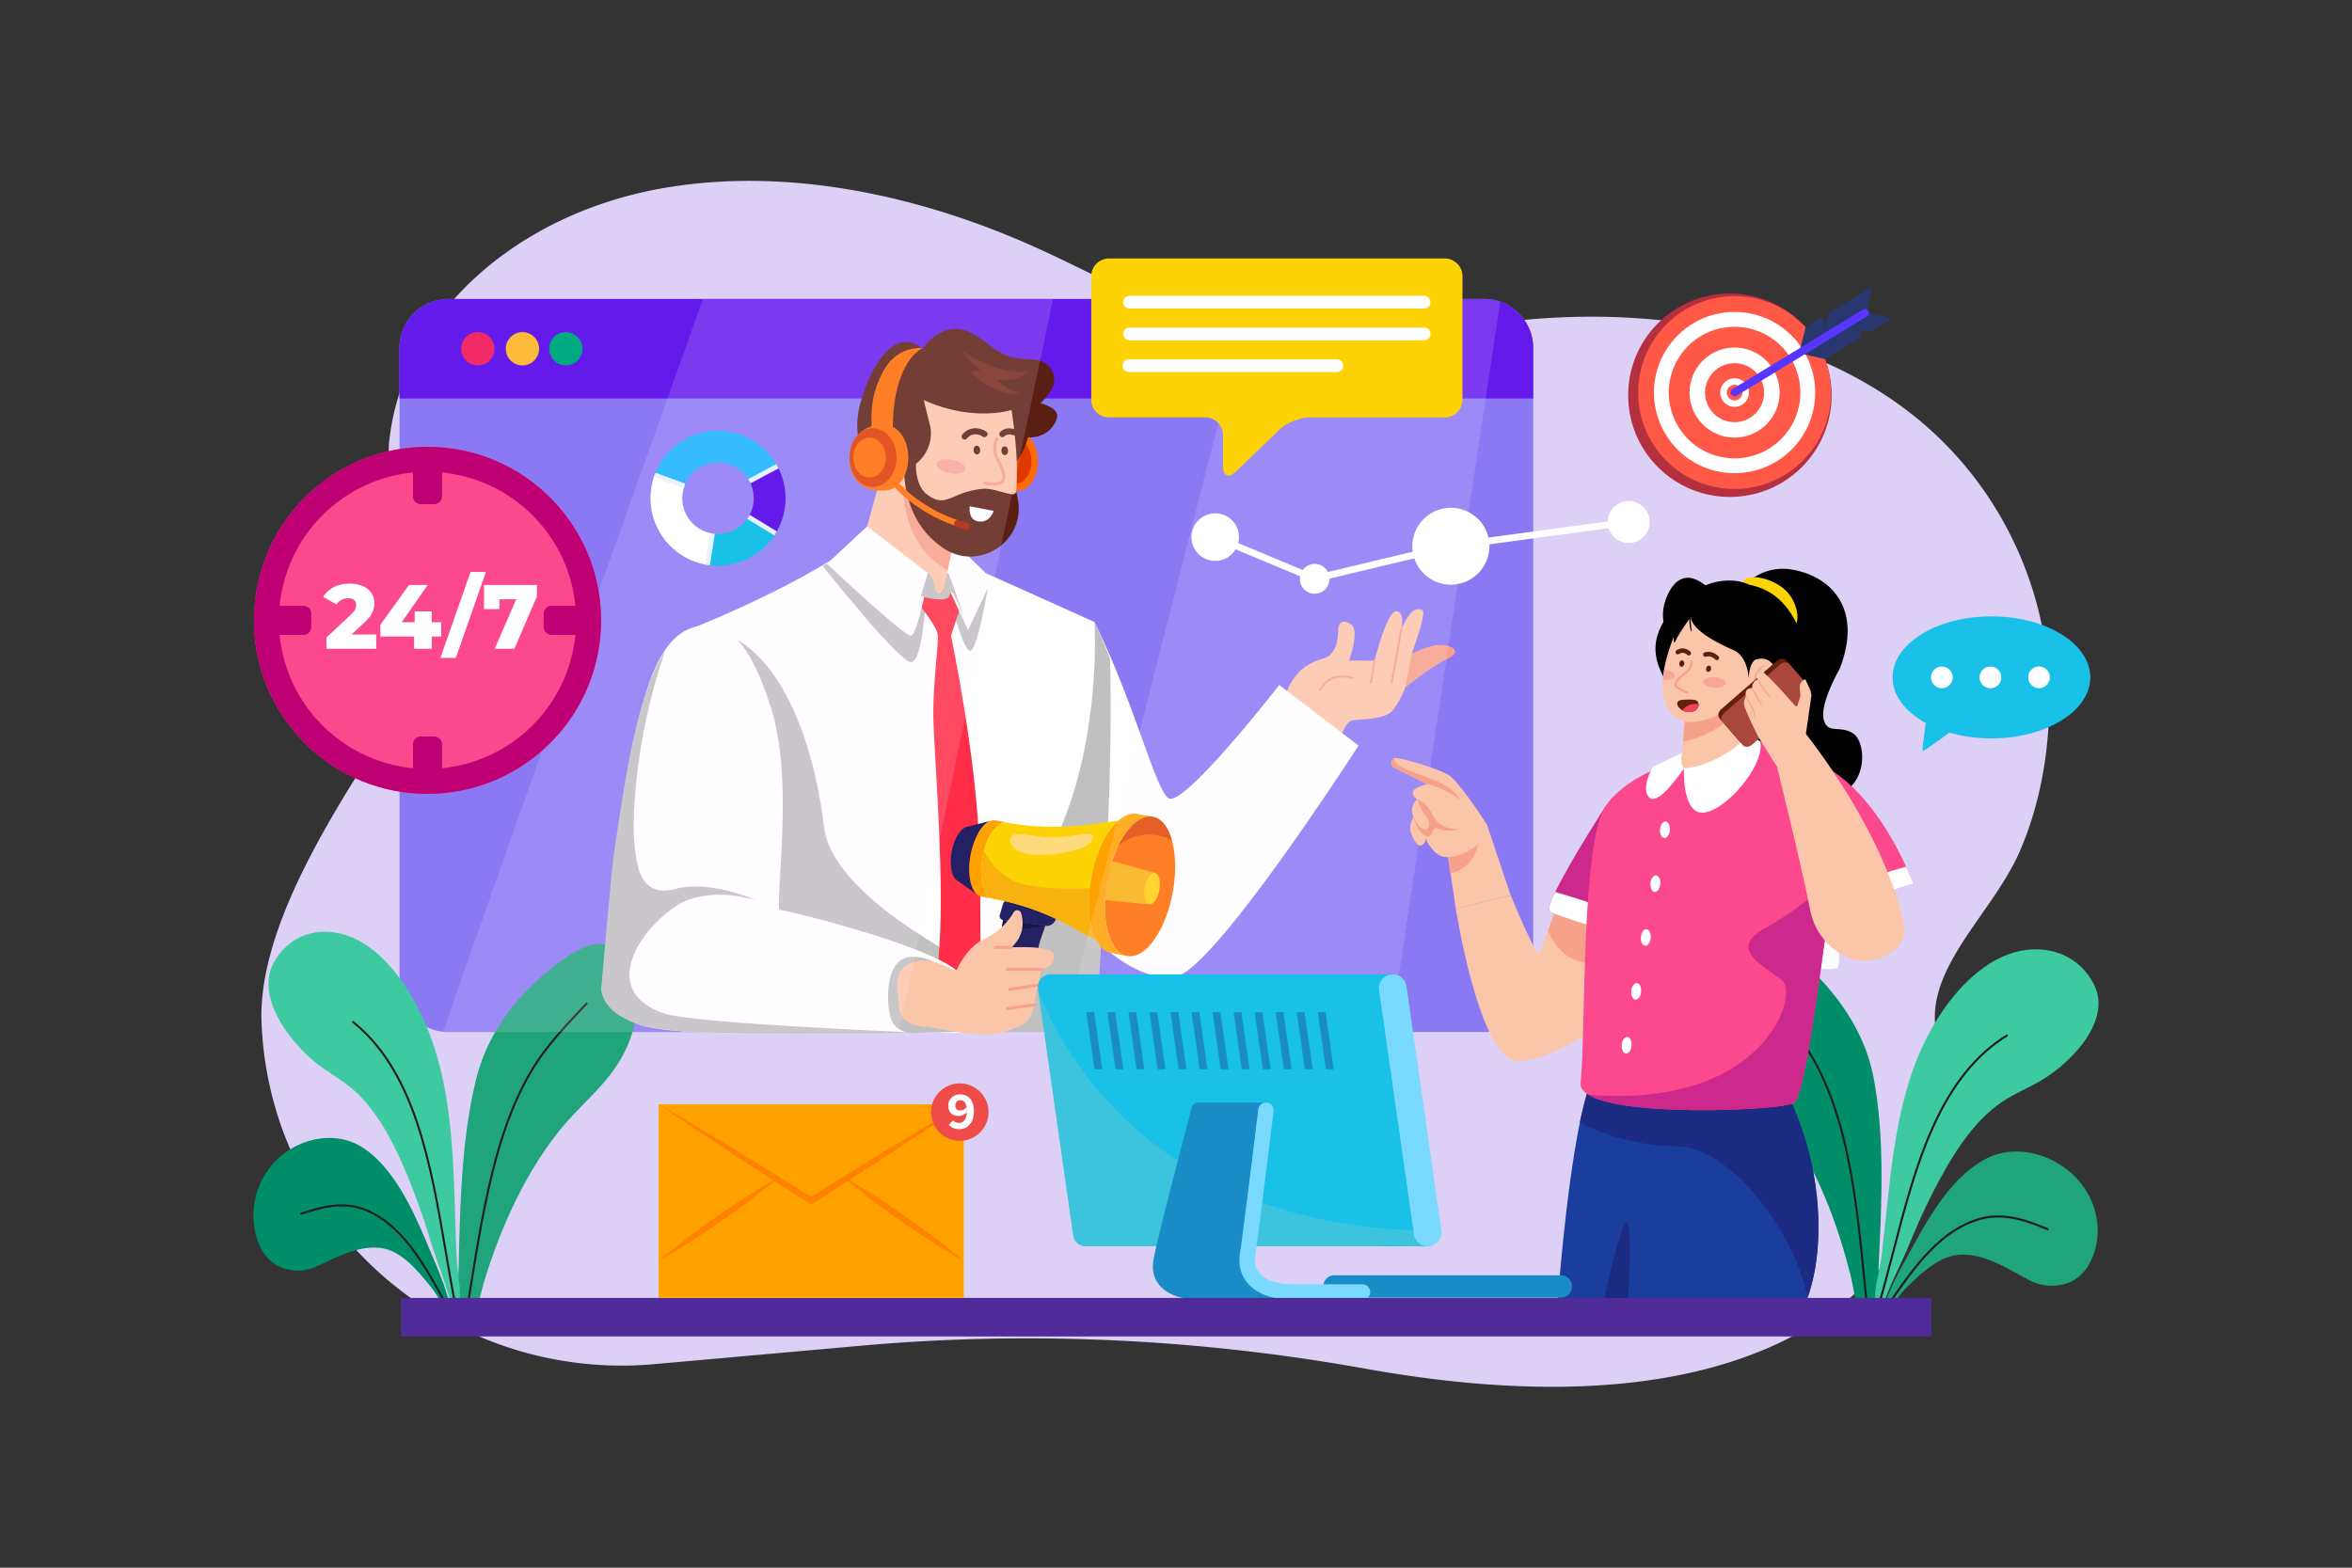
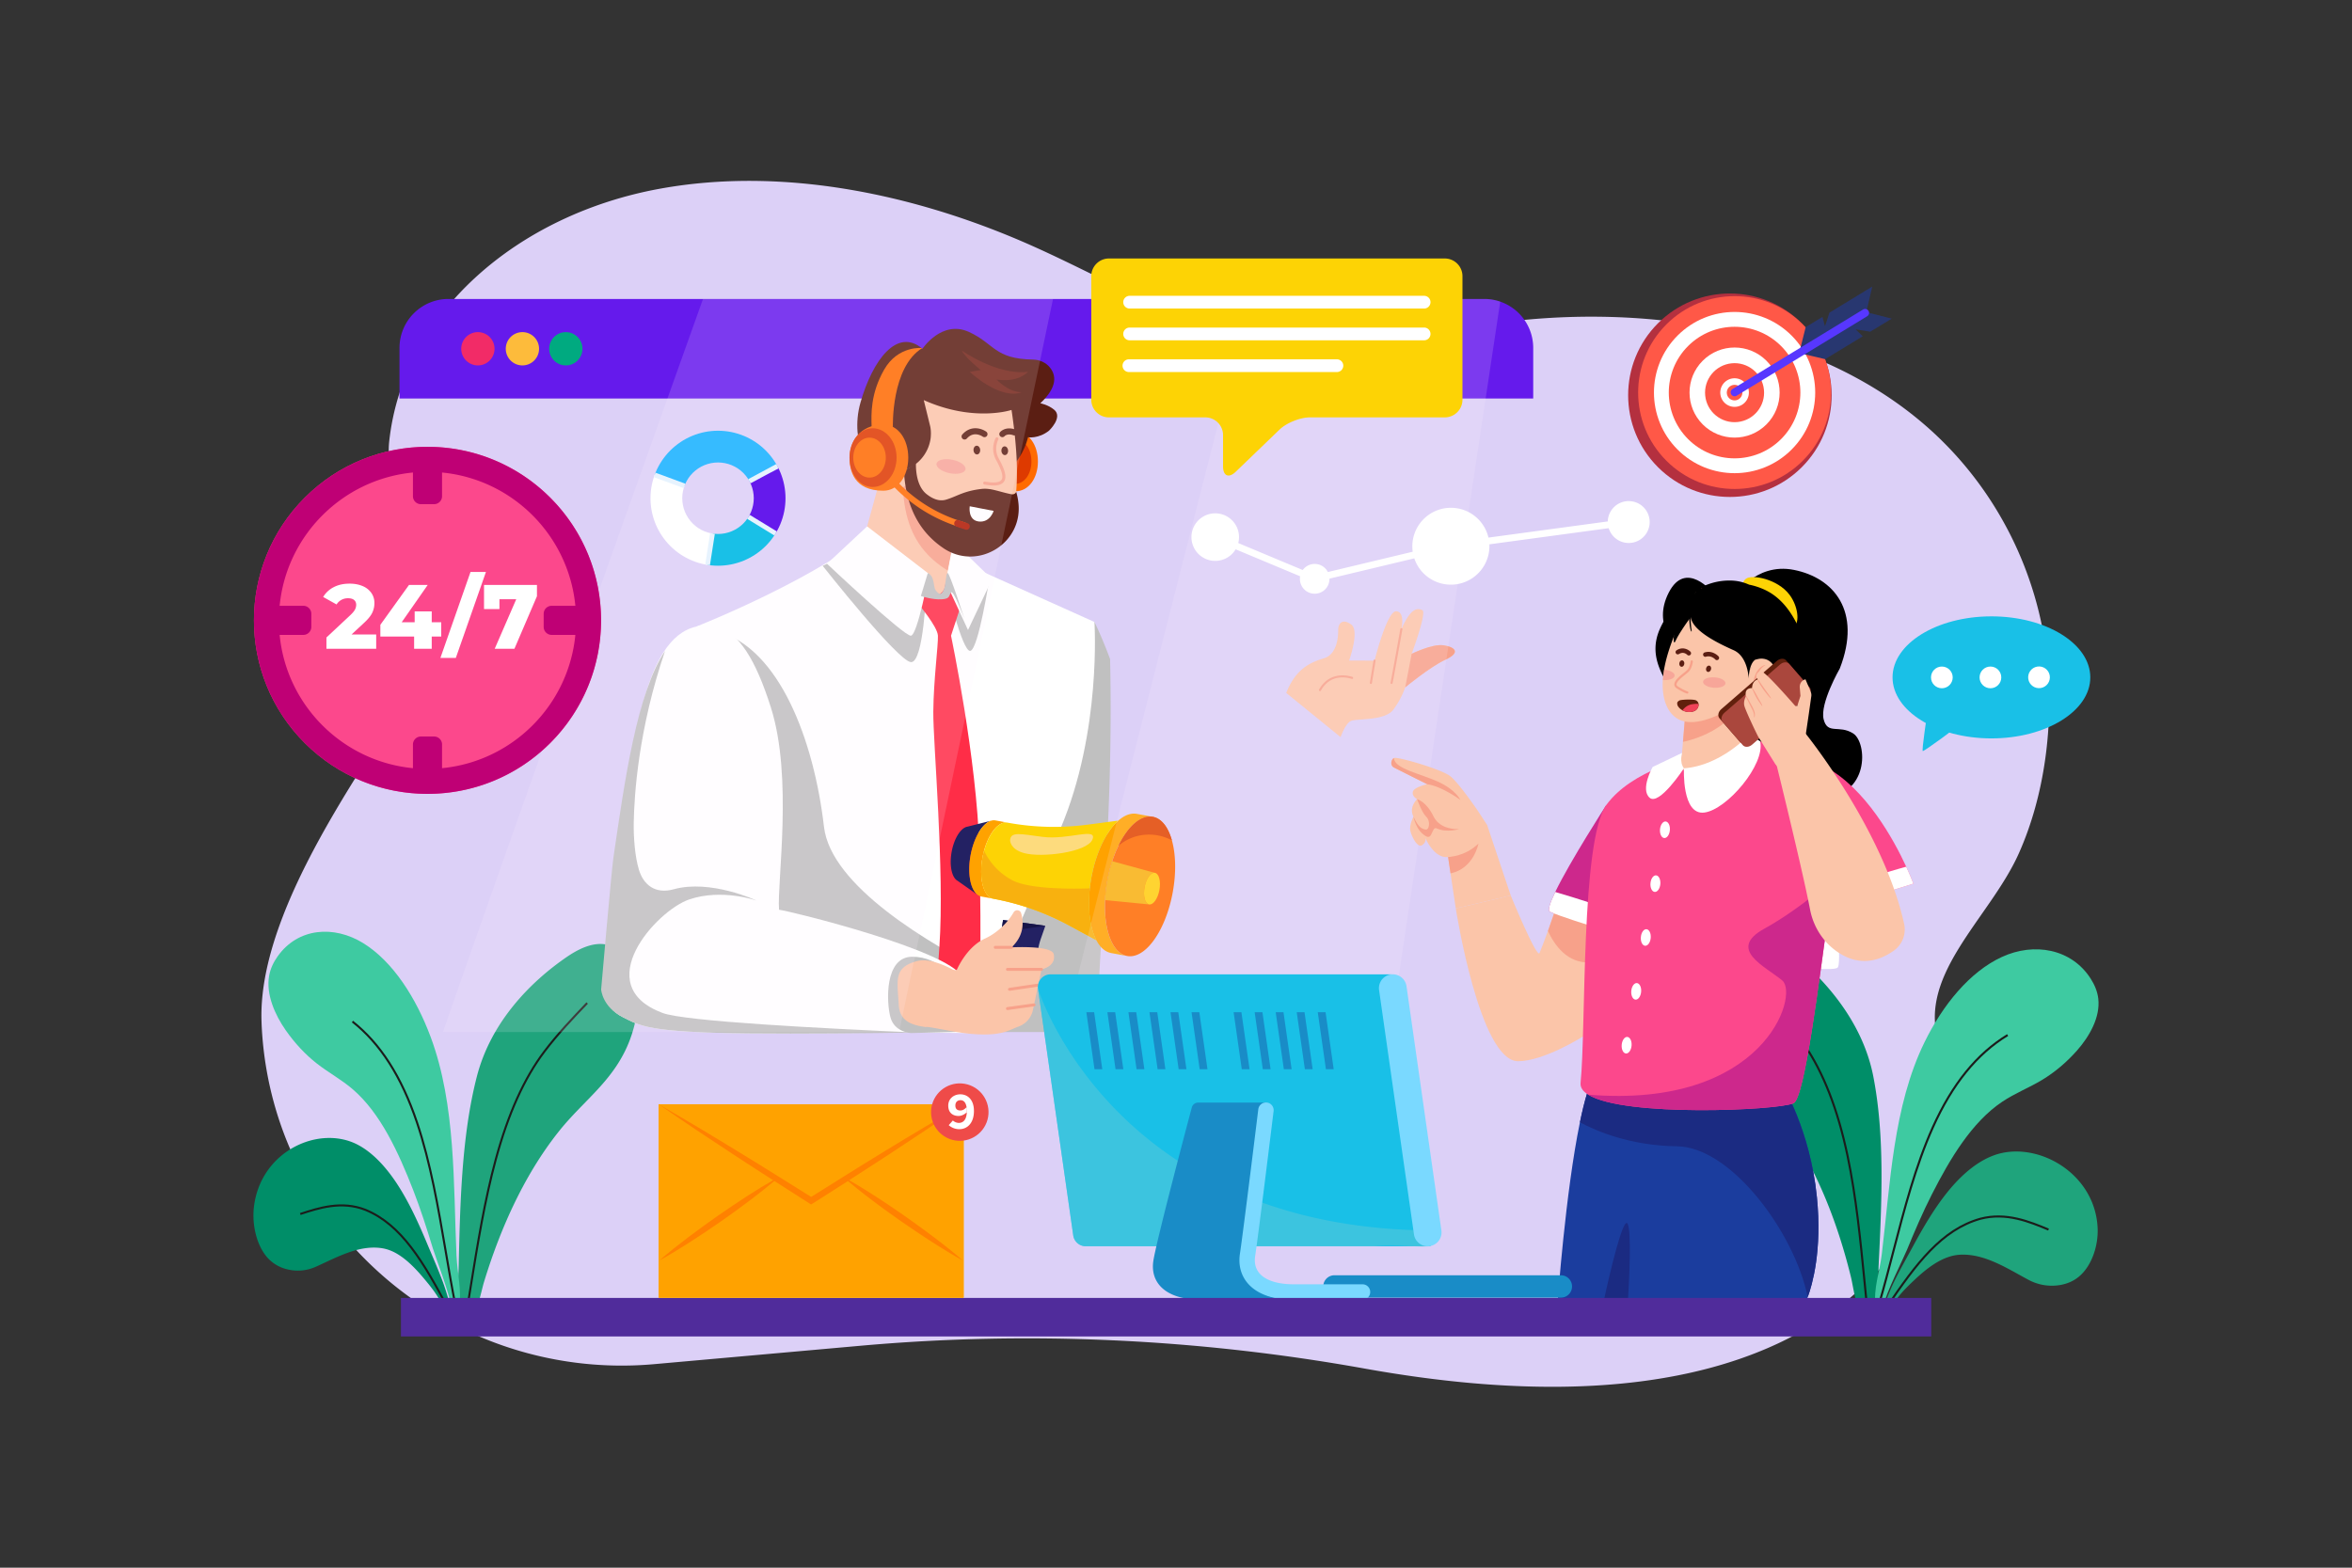
<svg xmlns="http://www.w3.org/2000/svg" viewBox="0 0 4680 3120">
  <rect x="0" y="0" width="4680" height="3120" fill="#333333" stroke="none" />
  <defs>
    <style>.cls-1{fill:none;}.cls-2{isolation:isolate;}.cls-18,.cls-3{fill:#fff;}.cls-3{opacity:0;}.cls-4{fill:#dcd0f7;}.cls-5{fill:#8b79f4;}.cls-6{fill:#651aec;}.cls-7{fill:#00aa80;}.cls-8{fill:#fdbb3b;}.cls-9{fill:#f22b67;}.cls-10{fill:#008e68;}.cls-11{fill:#1fa47c;}.cls-12{fill:#3ecaa1;}.cls-13{fill:#1c1c1b;}.cls-14{fill:#ff6b00;}.cls-15{fill:#de3a00;}.cls-16{fill:#fbc5a9;}.cls-17{fill:#f7a18a;}.cls-19{fill:silver;}.cls-20{fill:#ff2d47;}.cls-21{fill:#5b1e13;}.cls-22{fill:#742619;}.cls-23,.cls-47{opacity:0.5;}.cls-24{fill:#f3888a;}.cls-25{fill:#af1700;}.cls-26{fill:#232163;}.cls-27{fill:#171448;}.cls-28{fill:#ffa200;}.cls-29{fill:#f8b10f;}.cls-30{fill:#ffcf0d;}.cls-31{fill:#fdd305;}.cls-32{fill:#fddb7d;}.cls-33{fill:#e14500;}.cls-34{opacity:0.15;}.cls-35{fill:#ffefff;}.cls-36{opacity:0.61;}.cls-37{fill:#962860;}.cls-38{fill:#cd288c;}.cls-39{fill:#1b3d9e;}.cls-40{fill:#1b2b82;}.cls-41{fill:#fc488c;}.cls-42{fill:#62200d;}.cls-43{fill:#ef4358;}.cls-44{fill:#aa473d;}.cls-45{fill:#198cc7;}.cls-46{fill:#19c0e7;}.cls-47{mix-blend-mode:multiply;}.cls-48{fill:#5fc8d7;}.cls-49{fill:#7ad9ff;}.cls-50{fill:#502c9b;}.cls-51{fill:#bf0075;}.cls-52{clip-path:url(#clip-path);}.cls-53{fill:#36bbff;}.cls-54{fill:#e7f3fe;}.cls-55{fill:#b4303f;}.cls-56{fill:#ff5847;}.cls-57{fill:#283770;}.cls-58{fill:#5737ff;}.cls-59{fill:#ffc800;}.cls-60{fill:#ff8100;}.cls-61{fill:#ef4b49;}</style>
    <clipPath id="clip-path">
      <path class="cls-1" d="M1428.71,857.24A134.33,134.33,0,1,0,1563,991.57,134.33,134.33,0,0,0,1428.71,857.24Zm0,205.49a71.16,71.16,0,1,1,71.16-71.16A71.16,71.16,0,0,1,1428.71,1062.73Z" />
    </clipPath>
  </defs>
  <title>07</title>
  <g class="cls-2">
    <g id="_07" data-name="07">
      <rect id="_07-2" data-name="07" class="cls-3" width="4680" height="3120" />
      <path class="cls-4" d="M3827.24,843.31c-226.09-193.58-568.12-242.37-867.87-197.62-125.55,18.75-250.08,51.95-378.63,41.5-187.5-15.24-352.66-119.73-523.38-196.32C1825,386.61,1558.6,330.5,1311.55,375.86,1031.43,427.3,801.77,621.6,774.36,879.4,762,996.22,888.12,1202,848.3,1312.72,807.91,1425,513,1768.93,520.3,2030.53q.51,18.32,2.12,37.11c14.74,172.83,90.92,325.7,205.34,439.71a721.43,721.43,0,0,0,574.45,207.53l410.09-36.58c335-29.88,672.36-14,1003.3,45.45,589,105.81,893.58-36.31,1040.21-216.4,129-158.4,135.74-346.18,106.23-420.49-55.9-140.81,96-256.79,154.75-387.87,52.3-116.66,69.51-257,56.76-384.07C4056.13,1141.38,3972.36,967.54,3827.24,843.31Z" />
-       <path class="cls-5" d="M2985.15,600.32a97,97,0,0,0-31.75-5.3H892.32a97.37,97.37,0,0,0-97.39,97.38V1956.6a97.32,97.32,0,0,0,97.39,97.4H2953.4a97.39,97.39,0,0,0,97.39-97.4V692.4A97.38,97.38,0,0,0,2985.15,600.32Z" />
      <path class="cls-6" d="M2953.41,595H892.31a97.36,97.36,0,0,0-97.38,97.37V793.14H3050.79V692.39A97.36,97.36,0,0,0,2953.41,595Z" />
      <path class="cls-7" d="M1125.88,661A33.12,33.12,0,1,0,1159,694.08,33.12,33.12,0,0,0,1125.88,661Z" />
      <path class="cls-8" d="M1039.5,661a33.12,33.12,0,1,0,33.12,33.12A33.12,33.12,0,0,0,1039.5,661Z" />
      <path class="cls-9" d="M950.91,661A33.12,33.12,0,1,0,984,694.08,33.12,33.12,0,0,0,950.91,661Z" />
      <path class="cls-10" d="M3557.4,1889.73c-32.49-25.35-74.74-47.5-112.3-21.34a75.46,75.46,0,0,0-12.29,10.8c-23.73,25.73-34,69.21-30.25,105.82,12.17,118.09,87.76,166.67,144.29,244.77,63.74,88.07,108,196.64,136.35,312.59,2.42,9.92,5.21,28.46,9.48,45,13.37,2.83,26.42,7.07,39.31,11.59,7.24-23.58,5.19-60.36,6-77.83,6.14-126.58,12.9-259.57-10.61-379.38C3706,2032.82,3630.08,1946.44,3557.4,1889.73Z" />
      <path class="cls-11" d="M3967.46,2299.32c-34.7,12.68-66.27,40.62-92.68,73.49-25.93,32.26-47.5,69.15-67.84,106.62-12.72,23.43-25.89,46.56-37.69,70.64-5.42,11-10,22.24-14.56,33.64-2.56,6.39-5.53,11.84-7.85,17.71-.1.26-.17.54-.27.8l14.69,4.09c11.75-24.21,29.95-41.85,48.4-59.25,22.6-21.32,47.7-40.86,74.83-47.58a83.16,83.16,0,0,1,15.1-2.32c49.83-2.85,96,28.41,137.48,50.35a97.86,97.86,0,0,0,55.67,10.79c14.37-1.43,29.14-6.06,42-16.05,26.82-20.81,40.93-62.52,39.08-99C4168.24,2332.56,4050.78,2268.86,3967.46,2299.32Z" />
      <path class="cls-12" d="M4160.27,1948.09c-38.15-60.14-112.9-73.17-177.09-43.49s-117.63,95.67-153.79,169.59c-62.56,127.84-68.2,283.24-85,421.73-4.33,35.68-17,69.17-12.42,103,1.31.48,8.77,3.14,12.15,4.35l1.55.43c8.24-33.48,41.23-97.8,48.83-116.32,15.33-37.36,31.3-74.52,49.44-110.2,18-35.42,37.86-71.37,60.78-103.56s48.9-60.57,79.22-80.9c25.65-17.2,53.28-27.74,79.41-43.48,25-15.07,48.56-34.9,69.44-58.49,24.41-27.59,46.59-65.9,42.37-103.06C4173.47,1972.71,4167.52,1959.53,4160.27,1948.09Z" />
      <path class="cls-13" d="M3678.23,2299.92c-19.55-92.78-47.88-165.55-86.61-222.49-25.46-37.42-54.33-71.06-82.25-103.58l-3.13,2.68c27.85,32.44,56.64,66,82,103.22,38.42,56.49,66.55,128.78,86,221,17.21,81.7,25.73,168.78,34,253q1.64,16.59,3.26,33l4.1-.41q-1.64-16.41-3.25-33C3704,2469,3695.48,2381.85,3678.23,2299.92Z" />
      <path class="cls-13" d="M3939.92,2423.62c-77.74,21.85-128.77,89.91-187.4,176.62l3.41,2.31c58.16-86,108.71-153.49,185.08-175,50.59-13.39,97,5.93,134.35,21.46l1.59-3.81C4039.05,2429.48,3991.9,2409.86,3939.92,2423.62Z" />
      <path class="cls-13" d="M3844.06,2242.73c-34.32,76.35-56.9,163.3-78.74,247.38-9.35,36-18.17,69.95-27.88,103.24l4,1.15c9.73-33.34,18.56-67.35,27.91-103.35,21.8-83.92,44.34-170.69,78.51-246.73,38.54-85.75,87-145.5,148-182.66l-2.15-3.53C3931.9,2095.84,3883,2156.2,3844.06,2242.73Z" />
      <path class="cls-11" d="M1235.11,1894.57c-33.76-30.19-75.3-12-107.82,10.31-72.75,50-150.67,129.68-178.44,237.61-30.55,118.7-33.34,253.75-36.28,382.26-.41,17.74-4.89,54.7.34,79.25,12.52-3.27,25.17-6.24,38-7.77,5.19-16.29,9.12-34.75,12.09-44.53,34.82-114.31,84.29-219.57,150.74-302.17,58.93-73.25,133.88-114.76,153.57-232.85,6.11-36.62-.63-81.59-21.33-110A77.47,77.47,0,0,0,1235.11,1894.57Z" />
      <path class="cls-10" d="M892.47,2586.31c-3.54-12-7.1-23.75-11.46-35.45-9.52-25.52-20.39-50.21-30.82-75.16-16.67-39.89-34.54-79.33-56.87-114.53-22.74-35.85-50.7-67.25-82.69-83.54-76.8-39.13-192.44,13.46-205.4,124.72-4.27,36.7,6.2,80.26,30.17,104a76.79,76.79,0,0,0,38.68,20.42,86.61,86.61,0,0,0,53.47-5.31c40.78-18,86.68-45,133.68-37.1a76.41,76.41,0,0,1,14.14,3.86C800.59,2497.7,823,2520,843,2543.77c16.26,19.42,32.28,39.07,41.73,64.71l14.19-2.65c-.07-.28-.11-.57-.19-.84C896.89,2598.82,894.45,2593,892.47,2586.31Z" />
      <path class="cls-12" d="M857,2064c-29.14-78.31-75.18-150.33-133.92-186.76s-130.43-30.76-170.71,26.19c-7.66,10.83-14.21,23.55-16.86,38.57-6.57,37.12,11.79,78.06,33,108.37,18.14,25.93,39.07,48.34,61.71,66.07,23.66,18.52,49.1,31.94,72.2,51.89,27.31,23.58,50,54.88,69.43,89.68s35.79,73.14,50.4,110.73c14.72,37.87,27.26,77,39.2,116.3,5.92,19.48,32.72,87.77,38.2,122.43l1.5-.28,11.81-3.18c6.69-33.78-3-68.88-4.63-105.36C902,2357,907.36,2199.44,857,2064Z" />
      <path class="cls-13" d="M1081.82,2091.22c-40.61,53.65-72.47,124.34-97.39,216.11-22,81-36.12,168.28-49.76,252.65q-2.68,16.59-5.36,33l4,.65q2.69-16.42,5.36-33c13.63-84.27,27.72-171.41,49.67-252.24,24.78-91.26,56.42-161.5,96.71-214.72,26.57-35.08,56.15-66.09,84.76-96.07l-2.93-2.8C1138.19,2024.87,1108.53,2056,1081.82,2091.22Z" />
      <path class="cls-13" d="M728.19,2406.05c-48.29-19.12-94.34-4-131.35,8.13l1.26,3.85c36.39-11.93,81.67-26.79,128.57-8.23,70.87,29.36,114.09,102.63,163.23,195.37l3.58-1.9C844,2509.8,800.34,2435.93,728.19,2406.05Z" />
      <path class="cls-13" d="M831.49,2232.84c-30.84-91.3-73-157.17-128.93-201.35l-2.52,3.18c55.29,43.68,97,108.93,127.61,199.47,27.11,80.26,42.46,170.21,57.3,257.19,6.37,37.32,12.38,72.56,19.28,107.22l4-.79c-6.89-34.6-12.9-69.82-19.27-107.11C874.08,2403.51,858.7,2313.41,831.49,2232.84Z" />
      <path class="cls-14" d="M2020.47,859c-44.19,0-60.73,33.94-60.73,59.38,0,22.83,7.32,59.39,60.73,59.39,26.7,0,44.78-26.59,44.78-59.39S2047.17,859,2020.47,859Z" />
      <path class="cls-15" d="M2018.52,873.58c-33.38,0-45.86,25.63-45.86,44.84,0,17.24,5.52,44.85,45.86,44.85,20.16,0,33.81-20.08,33.81-44.85S2038.68,873.58,2018.52,873.58Z" />
      <path class="cls-16" d="M2871.92,1284.23c-22.1-3.13-63,17-63,17s30.77-82.58,21.2-86.91-22.34-5.63-41.7,37.88c0,0,8.17-34.45-10.24-35.6s-43.1,98.17-43.1,98.17l-50.63-.18s21-58.48,4.83-71.13-26.74-4.82-26.56,11.13-3.55,48-28.14,55.46-55.75,19.22-75.23,69L2667.52,1467s9.35-27.28,20.75-32.27,67.18.34,84.08-22.32A167.16,167.16,0,0,0,2796.1,1368s48.65-40.49,80.32-55.23S2894,1287.35,2871.92,1284.23Z" />
      <path class="cls-17" d="M2788.8,1250.15a2.06,2.06,0,0,0-2.39,1.66c-7.35,41.18-18.56,103.31-19.44,106.57a2.07,2.07,0,0,0,1.94,2.78,2.09,2.09,0,0,0,1.82-1.09c.2-.38.81-1.52,19.74-107.53A2.06,2.06,0,0,0,2788.8,1250.15Zm-21.71,108Zm0,0Z" />
      <path class="cls-17" d="M2735.44,1312.7a2.06,2.06,0,0,0-2.37,1.7l-7.31,44.44a2.06,2.06,0,0,0,1.7,2.37,2,2,0,0,0,.34,0,2.06,2.06,0,0,0,2-1.73l7.31-44.44A2.07,2.07,0,0,0,2735.44,1312.7Z" />
      <path class="cls-17" d="M2691.24,1347.26c-.44-.16-43.43-16.07-66.55,25.06a2.06,2.06,0,0,0,.79,2.81,2,2,0,0,0,1,.27,2,2,0,0,0,1.8-1.06c9-15.92,22-24.68,38.66-26a58,58,0,0,1,22.82,2.81,2.07,2.07,0,0,0,1.48-3.86Z" />
      <path class="cls-17" d="M2871.92,1284.23c-22.1-3.13-63,17-63,17L2796.1,1368s48.65-40.49,80.32-55.23S2894,1287.35,2871.92,1284.23Z" />
-       <path class="cls-18" d="M2324.11,1588.13c-27.34-24.32-65.75-185.26-145.45-348.33-.33-.66-.65-1.32-1-2l-.08.15a1,1,0,0,0-.09.2c-.07.12-.16.29-.26.49l-.15.3c-1,2-3.19,6.38-6.42,12.83-.23.46-.48.94-.71,1.43-.1.18-.19.36-.28.55-.18.38-.38.75-.57,1.14-1.8,3.6-3.86,7.7-6.15,12.24-.4.81-.81,1.64-1.24,2.48l-4.06,8.08-2.58,5.14c-3.71,7.37-7.78,15.47-12.14,24.12l-1.41,2.8q-2.76,5.49-5.67,11.24l-1.84,3.65c-6.72,13.31-13.93,27.57-21.41,42.33l-1.25,2.46c-12.88,25.42-26.54,52.24-39.87,78.23l-2.58,5c-3.43,6.67-6.83,13.29-10.19,19.8v0c-35.29,68.41-65.62,125.44-69.24,126.65-8,2.67-69.38,362.87-84.92,454.81h204.88c30.71-96.37,72-183,72-183s80.63,84.91,157.42,72.91c76.48-12,362.25-457.1,364.44-459.94L2545.49,1363.3S2351.58,1612.54,2324.11,1588.13Z" />
      <path class="cls-19" d="M2208.84,1311.55c-10.24-27.23-20.37-51.58-30.18-71.75-.33-.66-.65-1.32-1-2l-.08.15a1,1,0,0,0-.09.2c-.07.12-.16.29-.26.49s-.09.2-.15.3c-1,2-3.19,6.38-6.42,12.83-.23.46-.48.94-.71,1.43-.1.18-.19.36-.28.55-.18.38-.38.75-.57,1.14-1.8,3.6-3.86,7.7-6.15,12.24-.4.81-.81,1.64-1.24,2.48l-4.06,8.08-2.58,5.14c-3.71,7.37-7.78,15.47-12.14,24.12l-1.41,2.8q-2.76,5.49-5.67,11.24l-1.84,3.65c-6.72,13.31-13.93,27.57-21.41,42.33-.42.82-.84,1.64-1.25,2.46-12.88,25.42-26.54,52.24-39.87,78.23l-2.58,5c-3.43,6.67-6.83,13.29-10.19,19.8v0L1961.51,2054h222.72C2182.11,1909.54,2216.63,1648.65,2208.84,1311.55Z" />
      <path class="cls-18" d="M1857.58,1093.93l-102.78-52.86c-114.53,105.72-369.47,206-369.47,206s-38.74,357.87-12.31,560.51,11.75,243.75,11.75,243.75l550.52,4.68s45.7-102.59,174.85-407c82.23-193.82,67.55-411.14,67.55-411.14Z" />
      <path class="cls-19" d="M1639.61,1645.76c-20.35-175-89.51-354-209.53-388.54l-47.8,20.49c-8.6,90.89-31,363-9.26,529.85,26.43,202.63,11.75,243.75,11.75,243.75h525.68s21.87-30.38,63.55-109.82C1847.15,1878,1653.22,1762.81,1639.61,1645.76Z" />
      <path class="cls-19" d="M1637,1126.12s149.83,190,175.6,191.63,30.7-149.52,30.7-149.52l-180.83-54.29Z" />
      <path class="cls-19" d="M1930.79,1295.36c16.16-3.23,38-144.57,38-144.57l-86.72,8.78S1914.63,1298.6,1930.79,1295.36Z" />
      <path class="cls-20" d="M1892.35,1265.19l20.35-62.28-24.59-60.66-44.81,4.85-17.24,53.38s39.41,46.12,40.22,64.71-8.68,88.14-9.19,151.22,22.65,314.18,12.13,468l-10.51,153.83,90.06,3.51s4.85-169.22,0-350.38S1892.35,1265.19,1892.35,1265.19Z" />
      <path class="cls-16" d="M1718.83,1071.85a26.58,26.58,0,0,0,5.08,23.79c18.85,23.22,45.69,71,99.83,86.3,10.53,3,23.5,3.78,34,3.82a22.94,22.94,0,0,0,22.64-18.57l53.84-278.6-135-110.49Z" />
      <path class="cls-17" d="M1814.54,802.65c-41.15,198.07-11,281.69,71.21,332.94l13.82-70.41,34.65-176.59-90.3-73.89Z" />
      <path class="cls-18" d="M1550.1,1810.53c-4.07-57,28.09-263-16.27-402.78-30.52-96.12-63.32-146.46-104.42-159.62-13.7-4.39-28.32-4.64-44.08-1.08-106.36,24-126.13,240-160.7,467.87-4,26.22-24.42,248.18-24.42,248.18s-2,40.68,38.65,61c34.76,17.38,48.82,30.52,250.21,32.55,193.42,2,442.79-6.1,442.79-6.1s2.21-72-17.63-107.14C1884.39,1890.54,1578.58,1814.6,1550.1,1810.53Z" />
      <path class="cls-19" d="M1371.09,1790.19c65.1-22.38,134.26,2,134.26,2s-91.54-42.72-164.78-22.38c-36.61,10.18-60-8.64-69.16-38.64-8.26-27.07-10.86-65.82-10.39-94.11,1-55.88,9.47-186.69,62.36-341.73-56.27,84.27-80.45,258.86-102.82,411.42-3.85,26.25-24.41,262.42-24.41,262.42s2,34.58,42.71,54.92c34.76,17.38,48.82,30.52,250.21,32.55,107.22,1.08,238.07-.28,333.43-1.72-191-8.45-459.48-22.15-504.3-39C1171.74,1961.06,1306,1812.56,1371.09,1790.19Z" />
      <path class="cls-19" d="M1815.23,1904.1c-55.6,0-51.54,90.87-43.4,120.7s40.69,31.19,40.69,31.19l112-2.84L1898,1950.21S1870.83,1904.1,1815.23,1904.1Z" />
      <path class="cls-16" d="M1843.36,1911.53a52.55,52.55,0,0,0-18.92,1.25c-46.67,12.82-39,37.35-36.08,87.46,1.66,28.56,20.67,39.23,51,43.43l.67.1c7-1.71,67-16,101-10.26,27.54,4.67,56.51-2.56,76.2-9.59a44.92,44.92,0,0,0,29-33l17.17-81s16.42-3.11,22.59-14.81c-25.28,8.36-58.48-2.56-167.8,47.73C1918.21,1942.89,1877.65,1914.86,1843.36,1911.53Z" />
      <polygon class="cls-18" points="1882.06 1158.48 1926.12 1253.86 1974 1152.76 1897.14 1078.1 1882.06 1158.48" />
      <path class="cls-18" d="M1645.56,1122s153.73,144.77,167,143.15,35.88-122.93,35.88-122.93l-123-94.65Z" />
      <path class="cls-19" d="M1885.55,1140.44c-3.91,1.17-3.1,24.19-8.13,34.38s-8.77,8.21-15,.9-1.51-28.35-16.26-35.28l-13.83,45.79s23,7.6,41,6.53,14.09-7.11,19-13.58,26.76,52.84,26.76,52.84S1889.46,1139.28,1885.55,1140.44Z" />
      <path class="cls-21" d="M2097.61,815.46c-12.2-10.15-27.64-12.86-27.64-12.86,35.6-33.18,30.66-56.59,19.55-70.71-8.12-10.32-20.71-16-33.83-16.26-77.51-1.29-76.36-31.54-127.67-55-54-24.65-92.52,33.47-92.52,33.47-50.44-42.81-99,22.26-123.18,106.49S1739.19,949,1739.19,949l224.5,9.35c67.78-18,81.84-88.12,81.84-88.12s21,3.49,41.85-13.18C2087.71,856.74,2115.46,830.32,2097.61,815.46Z" />
      <path class="cls-22" d="M1914,697.82c5.35,12.84,37.44,38.59,37.44,38.59l-21.89,3.79c67.64,59.27,102.79,40.47,102.79,40.47-26.82-.56-49.29-25.29-49.29-25.29,44.36,6.6,62.32-15.43,62.32-15.43C1984.79,747.63,1914,697.82,1914,697.82Z" />
      <path class="cls-16" d="M2012.7,815.86s-74.87,25.07-174.62-19.6l12.65,51.49c.18.7.34,1.46.49,2.27.4,2.22.68,4.44.86,6.65.07.73.11,1.43.13,2.16h0c0,.71,0,1.44.07,2.13s.06,1.35,0,2c0,1.86-.09,3.73-.22,5.56,0,.17,0,.33,0,.5-.16,2-.41,4-.74,6a78,78,0,0,1-52.77,60.92,1.25,1.25,0,0,1-.18.06,4.27,4.27,0,0,0,.15-.71,44.54,44.54,0,0,0-.48-20.48c-3.08-11.8-11.1-21.66-22.64-26-20-7.6-43.05,4.15-51.42,26.23s1.09,46.15,21.1,53.72a30.88,30.88,0,0,0,3.39,1.07S1772.4,985,1801,967.18c21.79-13.57,66.45,71.24,81.72,122.41,28.37,17.61,62.66,26.22,94.55.65,26.28-21.12,39.89-62.57,44.3-107.61,5.62-57-2.42-119.42-6.29-149C2013.82,822.43,2012.7,815.86,2012.7,815.86Z" />
      <path class="cls-17" d="M1758.62,910a3,3,0,1,0-4.66,3.71l17.54,22L1753.77,929a3,3,0,0,0-2.11,5.58l27.88,10.56a2.84,2.84,0,0,0,1.06.2,3,3,0,0,0,2.33-4.84Z" />
      <path class="cls-17" d="M1986.37,874.86a3,3,0,0,0-5.32-2.87c-.46.85-11.13,21.09.74,43,8.45,15.62,16.35,32.6,10.87,40.16-3.88,5.36-15.21,6.51-32.77,3.32a3,3,0,1,0-1.08,5.95,101.87,101.87,0,0,0,17.9,1.86c10.3,0,17.18-2.52,20.85-7.58,7.79-10.76-1.32-29.69-10.46-46.58C1976.84,893.17,1986,875.63,1986.37,874.86Z" />
      <path class="cls-21" d="M1998.7,888.35c-3.7.24-6.45,4.32-6.14,9.11s3.55,8.49,7.25,8.25,6.45-4.31,6.14-9.1S2002.4,888.12,1998.7,888.35Z" />
      <path class="cls-21" d="M1943.17,887.06c-3.7.24-6.45,4.31-6.14,9.11s3.55,8.49,7.25,8.25,6.44-4.31,6.14-9.11S1946.87,886.83,1943.17,887.06Z" />
      <path class="cls-21" d="M1962.34,859.07c-9-6.41-30.63-13.5-47.51,5.63a6,6,0,0,0,9.06,8c13.6-15.42,29.67-5,31.48-3.76a6,6,0,0,0,7-9.87Z" />
      <path class="cls-21" d="M2020.4,854.87c-19.88-7.14-30.1,4.71-30.52,5.22a6,6,0,0,0,9.26,7.75c0-.06,5.33-5.85,17.17-1.6a6,6,0,1,0,4.09-11.37Z" />
      <g class="cls-23">
        <path class="cls-24" d="M1895,915c-15.92-3.2-30,.22-31.51,7.62s10.22,16,26.13,19.18,30-.21,31.52-7.62S1911,918.2,1895,915Z" />
      </g>
      <path class="cls-21" d="M2022.06,978.92a9.21,9.21,0,0,1-2.23,3.05c-3.17,2.81-7.39,1.7-10.67,1-22.28-4.73-38-11.92-56-9.88-34.47,3.91-47.81,13.88-67.09,20.15-5.47,1.79-19.71,7.89-42.12-9.65-17.56-13.75-21.83-40.57-21.44-62.12-7.16,5.66-15.11,11.61-24,14.47,1.93,37.21,10.94,90,50,130.84a172,172,0,0,0,28,23.69l1.41,1c68.58,45.26,159-10.93,148.29-92.4A120.93,120.93,0,0,0,2022.06,978.92Z" />
      <path class="cls-18" d="M1947.74,1037.89c22.55,2.43,29.4-21.11,29.4-21.11l-47.58-9.2S1925.2,1035.46,1947.74,1037.89Z" />
      <path class="cls-14" d="M1759.39,735.46c-27.65,48.25-25.78,89.64-25.08,112.83s42.35,1.2,42.35,1.2-3.72-118.91,58.63-156.86C1835.29,692.63,1787,687.21,1759.39,735.46Z" />
      <path class="cls-14" d="M1757.65,845c-49,0-67.29,37.61-67.29,65.8,0,25.3,8.11,65.81,67.29,65.81,29.59,0,49.63-29.46,49.63-65.81S1787.24,845,1757.65,845Z" />
      <path class="cls-15" d="M1736.48,852.33c-26.27,0-46.12,26.16-46.12,58.42s19.85,58.43,46.12,58.43,47.57-26.16,47.57-58.43S1762.75,852.33,1736.48,852.33Z" />
      <path class="cls-14" d="M1730.2,871c-17.88,0-32.37,17.8-32.37,39.75s14.49,39.76,32.37,39.76,32.37-17.8,32.37-39.76S1748.08,871,1730.2,871Z" />
      <path class="cls-14" d="M1919.32,1039.48a296.06,296.06,0,0,1-138-85.45,6,6,0,0,0-8.88,8,308.26,308.26,0,0,0,143.67,89,6.08,6.08,0,0,0,1.62.22,6,6,0,0,0,1.61-11.74Z" />
      <path class="cls-25" d="M1925.31,1041.34l-18-6.06a6.43,6.43,0,0,0-8.13,4l-.18.53a6.45,6.45,0,0,0,4,8.13l18,6.06a6.44,6.44,0,0,0,8.13-4l.18-.53A6.44,6.44,0,0,0,1925.31,1041.34Z" />
      <path class="cls-17" d="M2003.63,2004.41c-12.51-9.94-16.16-18-15.51-20.8a2.22,2.22,0,0,0-4.33-1c-2.24,9.61,15.1,23.7,17.08,25.28a2.22,2.22,0,0,0,3.12-.36A2.22,2.22,0,0,0,2003.63,2004.41Z" />
-       <path class="cls-26" d="M2015.67,1768.86a17.11,17.11,0,0,1-6.52,17.77l-10.25,7.51a7.84,7.84,0,0,0-2.89,4.12l-6.63,22.77a7.83,7.83,0,0,0,6.45,10l84.24,11.56a19,19,0,0,0,21.5-17.61l1.63-26.31-91-44.18Z" />
      <path class="cls-26" d="M1975.87,1972.25c-.33,2.34-2.93,16.79-5.44,31.16a23,23,0,0,0,20.12,26.86l35.26,4a23,23,0,0,0,25.57-21.45c.75-11.7,1.95-24.53,3-34.41,3-27,7.43-54.27,8.57-65.51l1.49-14.76a131.59,131.59,0,0,1,6.7-30.16l8.87-25.41L1995.83,1831Z" />
      <polygon class="cls-27" points="1992.4 1855.21 2080.07 1842.54 1995.83 1830.98 1992.4 1855.21" />
      <path class="cls-28" d="M2171.65,1746.31c-14.09,76.49,3.6,143.85,39.51,150.47l31.74,5.85a34,34,0,0,1-15.1-7.09,44,44,0,0,1-4.65-4.28c-22.09-23.39-30.94-78.36-19.75-139.1,11.15-60.55,38.89-108.68,67.77-122.81a43.54,43.54,0,0,1,6.12-2.47,33.85,33.85,0,0,1,16.64-1.25l-31.75-5.85C2226.28,1613.17,2185.74,1669.82,2171.65,1746.31Z" />
      <path class="cls-14" d="M2293.93,1625.63c-23.83-4.39-49.7,19.09-68.52,57.75-9.53,19.58-17.27,43.07-22,68.78a273,273,0,0,0-4.25,68.26c3.18,44.8,19.21,77.69,43.75,82.21,16.7,3.07,34.39-7.52,50-27.44,17.9-22.91,33-58.16,40.55-99.08,7.24-39.31,6.08-76.22-1.62-103.7C2324.52,1646.41,2311.37,1628.84,2293.93,1625.63Z" />
      <path class="cls-29" d="M2203.4,1752.16a293.07,293.07,0,0,0-4.55,39.19l87.58,8.58c-6.51-1.2-10.39-11.23-10-24.09a65.55,65.55,0,0,1,1.08-10c3.2-17.36,12.39-30.21,20.53-28.71l-84.89-23.18A292,292,0,0,0,2203.4,1752.16Z" />
      <path class="cls-30" d="M2298,1737.09c-8.15-1.5-17.35,11.35-20.54,28.71s.81,32.64,9,34.14,17.34-11.35,20.54-28.71S2306.16,1738.59,2298,1737.09Z" />
      <path class="cls-26" d="M1906.34,1660.71c-5.59,8.83-10.21,20.81-12.71,34.38-5,27.13.17,51.34,11.58,57.76h0l39.88,28a24.12,24.12,0,0,1-3-2.74c-.23-.24-.48-.5-.71-.77a37.61,37.61,0,0,1-5.08-7.71c-.17-.36-.37-.74-.54-1.12s-.35-.77-.53-1.16a62.18,62.18,0,0,1-2.77-7.65c-.28-.91-.52-1.84-.76-2.77s-.48-1.94-.69-3c-.16-.73-.31-1.49-.45-2.23s-.29-1.55-.41-2.33l-.21-1.27c0-.1,0-.2,0-.3-.11-.76-.21-1.53-.32-2.31s-.21-1.69-.3-2.56v0a154.52,154.52,0,0,1,14.73-79.87c.75-1.48,1.5-2.93,2.3-4.33l.67-1.19c.44-.74.88-1.48,1.32-2.2s.82-1.31,1.23-1.94c.82-1.28,1.67-2.5,2.53-3.67.27-.38.54-.74.83-1.11s.58-.78.9-1.17.58-.71.87-1.07l.88-1.05c.88-1,1.78-2,2.69-2.92.61-.61,1.22-1.2,1.84-1.76a37.81,37.81,0,0,1,4-3.19,10.87,10.87,0,0,1,.92-.64,29,29,0,0,1,4.67-2.54c.3-.14.62-.26.92-.38.59-.22,1.16-.41,1.75-.58L1925,1645.24C1918.57,1646.2,1912,1651.88,1906.34,1660.71Z" />
      <path class="cls-28" d="M1931.28,1702c-7.71,41.84,2,78.68,21.6,82.29l23.81,4.39a19.93,19.93,0,0,1-11.11-6.54,31.69,31.69,0,0,1-2.81-3.59c-9.76-14.38-13.25-42-7.68-72.16,5.21-28.31,17-51.63,30.23-62.66a34.12,34.12,0,0,1,6.57-4.4,19.9,19.9,0,0,1,12.71-2.15l-23.81-4.39C1961.15,1629.2,1939,1660.19,1931.28,1702Z" />
      <path class="cls-31" d="M2163.68,1641.27c-6.91.91-13.85,1.68-20.78,2.31q-9.3.86-18.66,1.34c-11.86.63-23.76.86-35.63.66-1.54,0-3.09-.06-4.63-.1a510.7,510.7,0,0,1-79.38-8.28,20,20,0,0,0-12.71,2.16,34.59,34.59,0,0,0-6.57,4.4c-11,9.24-21.14,27.11-27.19,49.3q-1.77,6.45-3,13.36c-5.56,30.19-2.08,57.77,7.67,72.16a32.92,32.92,0,0,0,2.82,3.59,20,20,0,0,0,11.11,6.54h0a509.62,509.62,0,0,1,81.42,22.12q16.76,6.06,33.06,13.33,8.54,3.76,17,7.9c6.23,3,12.43,6.21,18.55,9.52l16.8,9.09,37.94,20.51v0c-12.45-23.67-17.61-61.15-13-103.14q1.16-10.68,3.18-21.71c9.32-50.59,30.2-92.49,53.67-113.16v0l-42.75,5.65Z" />
      <path class="cls-29" d="M2168.47,1768c-48.81,1.49-123.12.58-154.62-16.4a128,128,0,0,1-55.72-58.56q-1.77,6.45-3,13.36c-5.56,30.19-2.08,57.77,7.67,72.16a32.92,32.92,0,0,0,2.82,3.59,20,20,0,0,0,11.11,6.54h0a509.62,509.62,0,0,1,81.42,22.12q16.76,6.06,33.06,13.33,8.54,3.76,17,7.9c6.23,3,12.43,6.21,18.55,9.52l16.8,9.09,37.94,20.51v0C2169,1847.49,2163.87,1810,2168.47,1768Z" />
      <path class="cls-32" d="M2074.29,1665.51c-43.35-5.58-63.39-11.1-64.4,6.74,0,0-.57,17.7,27.73,25.55,35,9.7,125.5-1.57,136.05-26.93S2126,1672.17,2074.29,1665.51Z" />
      <path class="cls-33" d="M2293.93,1625.63c-23.83-4.39-49.7,19.09-68.52,57.75a94.69,94.69,0,0,1,35.13-18.88,96.75,96.75,0,0,1,71.27,7.91C2324.52,1646.41,2311.37,1628.84,2293.93,1625.63Z" />
      <path class="cls-16" d="M1840,2043.77h0Z" />
      <path class="cls-16" d="M1840,2043.78h0Z" />
      <path class="cls-16" d="M1839.86,2043.81Z" />
      <path class="cls-16" d="M2012.79,1885.42c25.35-23.69,24.13-50.38,19.08-68a8.18,8.18,0,0,0-15-1.62c-9.9,17.53-30.36,40-57,52.14-37.45,17.09-56.18,62.68-56.18,62.68h-51.3v.16l-12.36,113c7-1.71,55.41,10.4,89.83,13.58,62.69,5.79,76.75-7.14,96.44-14.16a44.93,44.93,0,0,0,29-33l17.17-81s16.42-3.12,22.59-14.82c2.15-4.06,3.05-9.16,1.61-15.53C2092.58,1881,2012.79,1885.42,2012.79,1885.42Z" />
      <path class="cls-16" d="M1840,2043.79l-.09,0Z" />
      <path class="cls-17" d="M2012.79,1882.5h-32.57a2.92,2.92,0,0,0,0,5.83h32.57a2.92,2.92,0,0,0,0-5.83Z" />
      <path class="cls-17" d="M2072.45,1926.33h-67.8a2.91,2.91,0,1,0,0,5.82h67.8a2.91,2.91,0,1,0,0-5.82Z" />
      <path class="cls-17" d="M2063.62,1957.89l-55.33,8.14a2.92,2.92,0,0,0,.42,5.8,3,3,0,0,0,.43,0l55.32-8.14a2.92,2.92,0,0,0-.84-5.77Z" />
      <path class="cls-17" d="M2057.08,1997l-52.83,7.32a2.92,2.92,0,0,0,.39,5.81,2.83,2.83,0,0,0,.41,0l52.83-7.33a2.91,2.91,0,1,0-.8-5.77Z" />
      <g class="cls-34">
        <path class="cls-35" d="M881.55,2053.41a98.28,98.28,0,0,0,10.77.59h896.73L2095.31,595H1398.8C1248.87,1014.75,999.75,1713.62,881.55,2053.41Z" />
        <path class="cls-35" d="M2487.42,595c-106.64,416.52-285.17,1115.21-370.92,1459h649.94L2985.15,600.32a97,97,0,0,0-31.75-5.3Z" />
      </g>
      <path class="cls-16" d="M3080.08,1852.84c-5.1,14.18-11,29.86-16.72,43.83-5.12,12.47-57.28-114.42-57.28-114.42l-109.39,25.65S2944,2112,3020.63,2112c51.95,0,130.06-49.73,130.06-49.73l12.7-146.93,6.16-71.33-74.43-34.63S3088.69,1829,3080.08,1852.84Z" />
      <g class="cls-36">
        <path class="cls-37" d="M3190.27,1613.89c-22.94,33.72-58.2,237.12-58.2,237.12l56.89,14.77S3213.21,1580.17,3190.27,1613.89Z" />
      </g>
      <path class="cls-38" d="M3083.87,1814.52c18.88,8.75,85.68,29.53,85.68,29.53l4.85-43.72,22-198.5s-72.08,111.82-101.82,173.41C3084.2,1796.83,3079,1812.25,3083.87,1814.52Z" />
      <polygon class="cls-16" points="2879.52 1693.14 2881.38 1705.57 2886.26 1738.2 2896.69 1807.9 3006.08 1782.25 2958.87 1641.28 2879.52 1693.14" />
      <path class="cls-17" d="M2881.38,1705.57l4.88,32.63c46.48-9.62,55.58-59.33,55.58-59.33-27.63,26.66-60.09,26.49-60.09,26.49Z" />
      <path class="cls-16" d="M2886.05,1545c-18.17-14.46-106.29-39.58-112.34-36.44s-7.74,14.69-.57,18.64,66.9,33.56,66.9,33.56-26.3,5.54-28.7,14.89,8.46,14.84,8.46,14.84-17.2,15.72-7.25,34.88c0,0-8.4,15.87-6.37,27.2s15,37.49,24.48,28.71c0,0,8-5.1,5.4-13.88a93.61,93.61,0,0,0,15.56,24.55c8.38,9.17,19.91,16.59,34,12.92,0,0,25.16-14.14,37.19-24.12,18.33-15.2,36.44-38.52,36.44-38.52s-16.4-25.47-22.13-33.64C2923.55,1589.28,2898.82,1555.21,2886.05,1545Z" />
      <path class="cls-17" d="M2861.2,1555.62c-35.34-16.09-87.14-25.77-87.49-47-6.05,3.14-7.74,14.69-.57,18.64s66.9,33.56,66.9,33.56c28.58,3.87,65.75,31,65.75,31S2896.55,1571.71,2861.2,1555.62Z" />
      <path class="cls-17" d="M2852.07,1624.22c-14-29.15-32.27-33.69-32.27-33.69s8.78,25.71,18.1,34.9,5.82,26.85-1.21,25.52-14-3.27-24.14-25.54c0,0,4.9,28.7,25.82,39.31,12,6.11,10.77-20.4,20.17-16.11,20.44,9.31,44.8,1.35,44.8,1.35S2866.05,1653.37,2852.07,1624.22Z" />
      <path class="cls-17" d="M3080.08,1852.84c13.06,28.28,38.61,64.55,83.31,62.54l6.16-71.33-74.43-34.63S3088.69,1829,3080.08,1852.84Z" />
      <path class="cls-18" d="M3083.87,1814.52c18.88,8.75,85.68,29.53,85.68,29.53l4.85-43.72c-26.05-9-61.17-19.69-79.78-25.09C3084.2,1796.83,3079,1812.25,3083.87,1814.52Z" />
      <path d="M3687.48,1459.73c-28.23-18-51,3.14-58.83-28.24s32.16-101,32.16-101c44.55-114.67-12.55-180.55-91-196.24S3449,1189.63,3449,1189.63s-37.65,129.69-31.85,237,106.37,166.43,205.2,162.46S3715.72,1477.77,3687.48,1459.73Z" />
      <path class="cls-31" d="M3473.84,1152c-12.11,9.34-8,35,9.19,57.23s74.38,47.86,86.49,38.51,8.13-41.63-8.77-64.09C3537.13,1152.23,3486,1142.6,3473.84,1152Z" />
      <path class="cls-39" d="M3546.19,2158.8l-372.26-22.68c-11.26,19.35-21.36,54.68-30.19,97.42-28.81,139.37-44.37,357.54-44.37,357.54h493.75s1.55-3.24,3.9-9.58c8.86-24.07,29-92.85,18.19-199.38C3601.58,2247.5,3546.19,2158.8,3546.19,2158.8Z" />
      <path class="cls-40" d="M3546.19,2158.8l-372.26-22.68c-11.26,19.35-21.36,54.68-30.19,97.42,32.45,17.53,100.09,46.62,193.16,47.8,108.15,1.37,234,172.3,260.12,300.16,8.86-24.07,29-92.85,18.19-199.38C3601.58,2247.5,3546.19,2158.8,3546.19,2158.8Z" />
      <path class="cls-18" d="M3574.22,1865.78c-34.11,6.58-134.72,9.14-134.72,9.14s-12.79,46.9.85,51.16,128.42-.78,136.69-.82,74.77,7.64,79.89,0,.85-59.45.85-59.45S3608.32,1859.19,3574.22,1865.78Z" />
      <path class="cls-41" d="M3594.36,1524.61c-56.27-38.18-92-49.32-92-49.32l-139.88,32.41s-114.92,24-166.06,94.13-40.35,445.83-51.39,553.26c-.95,9.19,4.6,17,15.08,23.5,71.92,44.89,376.16,31.52,408.62,17.13,22.36-9.92,51-245.47,69.4-377,0,0,24.46-39,36.88-90.73C3690.59,1663.27,3687.4,1578.5,3594.36,1524.61Z" />
      <path class="cls-38" d="M3510.75,1848.19c-75.06,41.28,1.88,75,35.65,103.19s-35.38,256.13-386.28,227.21c71.92,44.89,376.16,31.52,408.62,17.13,22.36-9.92,51-245.47,69.4-377,0,0,24.46-39,36.88-90.73l-2.91-1.75C3662.73,1737.49,3585.8,1806.91,3510.75,1848.19Z" />
      <path class="cls-18" d="M3314.3,1634.9c-5.43-.46-10.45,6.54-11.23,15.64s3,16.85,8.41,17.31,10.44-6.53,11.22-15.63S3319.72,1635.37,3314.3,1634.9Z" />
      <ellipse class="cls-18" cx="3293.83" cy="1758.58" rx="16.54" ry="9.85" transform="translate(1260.95 4890.56) rotate(-85.11)" />
      <path class="cls-18" d="M3276.18,1849.3c-5.42-.46-10.44,6.54-11.22,15.64s3,16.85,8.41,17.31,10.44-6.53,11.22-15.63S3281.61,1849.76,3276.18,1849.3Z" />
      <path class="cls-18" d="M3257.13,1956.5c-5.42-.46-10.45,6.54-11.23,15.64s3,16.85,8.41,17.31,10.45-6.53,11.22-15.63S3262.55,1957,3257.13,1956.5Z" />
      <path class="cls-18" d="M3238.07,2063.7c-5.42-.46-10.44,6.54-11.22,15.64s3,16.85,8.4,17.31,10.45-6.53,11.23-15.63S3243.49,2064.16,3238.07,2063.7Z" />
      <path d="M3498.49,1196.63c-33.27-30.33-90.46-17.25-90.46-17.25s-53.54-66.41-87.55,0,17.8,108.24,17.8,108.24L3470.81,1379C3546.55,1335.4,3531.77,1227,3498.49,1196.63Z" />
      <path class="cls-16" d="M3346.93,1498.41s-11.47,42.52,21.72,41.06c24.45-1.08,58.28.77,112-51.32l2.72-133.86-125.24,9.16Z" />
      <path class="cls-17" d="M3348.78,1476.45s118.55-21.93,119.62-113H3358.15Z" />
      <path d="M3589.24,1273c-3.32-8.18-6.72-16.33-10.45-24.32-14.55-31.33-35-59.65-67-74.78a139.33,139.33,0,0,0-31.47-10.34,93,93,0,0,0-31.5-7.94,122.07,122.07,0,0,0-49.31,7,128.9,128.9,0,0,0-12.48,5.17c-6.12,1.55-19.46,9.63-17.05,8.92.17-.06-42.38,19.49-67.06,74.74-28.93,64.78,22.53,108.16,22.17,132.57,38.86-7.62,96.47-27.56,157.18-10.15,147.4,42.26,107.75-97.06,107-100.76Z" />
-       <path class="cls-16" d="M3482.09,1333.82c19.57-31.44,76.55-145.27-107-156,0,0-51.49,82.53-64,155a182.64,182.64,0,0,0-2.44,20.69c-1.68,28.61,4.32,58.23,25,74,50.87,38.9,161.9-52.87,161.9-52.87s23.23-10,11.66-38.14C3499.27,1317.07,3488.41,1325.87,3482.09,1333.82Z" />
+       <path class="cls-16" d="M3482.09,1333.82c19.57-31.44,76.55-145.27-107-156,0,0-51.49,82.53-64,155a182.64,182.64,0,0,0-2.44,20.69c-1.68,28.61,4.32,58.23,25,74,50.87,38.9,161.9-52.87,161.9-52.87C3499.27,1317.07,3488.41,1325.87,3482.09,1333.82Z" />
      <g class="cls-23">
        <path class="cls-24" d="M3411.72,1348c-12.34-.83-22.66,3.14-23,8.87s9.29,11.07,21.63,11.91,22.65-3.14,23-8.87S3424.05,1348.83,3411.72,1348Z" />
      </g>
      <g class="cls-23">
        <path class="cls-24" d="M3311.16,1332.83a182.64,182.64,0,0,0-2.44,20.69c.12,0,.26,0,.38,0,12.34.84,22.65-3.14,23.05-8.88S3323.18,1333.8,3311.16,1332.83Z" />
      </g>
      <path class="cls-16" d="M3491.07,1313.73c-21.72,40.69-6.6,65-6.6,65,25.43,12.39,61.9-14.36,48.55-46.6S3491.07,1313.73,3491.07,1313.73Z" />
      <path class="cls-17" d="M3512.26,1323.32c-16.86,4.33-25.7,28.57-22.85,44.44l-.06.3c-.22,1.36,1.89,1.63,2.3.42,1.22-3.62,2.31-7.56,4.3-10.85,2.81-4.64,6.36-6.12,11.66-5.84.36,0,.59-.54.23-.72-6.9-3.43-11.56-.09-14.54,5.12,2.7-12.74,7.43-25.36,19.13-32.4C3512.66,1323.65,3512.54,1323.25,3512.26,1323.32Z" />
      <path d="M3375.42,1174.9a119.6,119.6,0,0,0-5.76,13.44,28.89,28.89,0,0,0-1.82,4.1c-1.09,2.94-2.07,5.94-2.89,9a112.31,112.31,0,0,0-3.24,18.11,102.1,102.1,0,0,0-.16,18.83c.51,5.88,1.22,12.4,3.35,17.94.25.63,1.3.54,1.25-.21-.21-2.95-.82-5.91-1.13-8.86s-.55-6-.68-9c-.15-3.49-.12-7,0-10.49,2.8,28.07,56.91,53.62,85.34,66.32,28.86,12.89,29.84,56.76,29.84,56.76s.29-30.79,14.07-38.5C3508.05,1304.25,3550.47,1174.61,3375.42,1174.9Z" />
      <path class="cls-42" d="M3386.58,1169.86a2.45,2.45,0,0,0-1.73,1.27.2.2,0,0,0,.35.18,2,2,0,0,1,1.18-1,1.63,1.63,0,0,1-1.38,1.21.19.19,0,0,0-.18.2.19.19,0,0,0,.2.19,2,2,0,0,0,1.81-1.93C3386.84,1169.89,3386.7,1169.84,3386.58,1169.86Z" />
      <path class="cls-17" d="M3366.46,1314.24a2.24,2.24,0,0,0-2.44,2c0,.11-1.23,11.24-6.91,17.25a77.84,77.84,0,0,1-6.57,5.59c-8.66,6.94-19.44,15.57-19,23.49.14,2.91,1.72,5.35,4.69,7.27,12.78,8.28,20.18,10.4,20.49,10.49a2.06,2.06,0,0,0,.6.08,2.22,2.22,0,0,0,.6-4.36c-.07,0-7.14-2.09-19.27-9.94-1.73-1.12-2.6-2.35-2.67-3.76-.28-5.65,10.35-14.17,17.38-19.8a77.2,77.2,0,0,0,7-6c6.73-7.12,8-19.34,8.1-19.86A2.22,2.22,0,0,0,3366.46,1314.24Z" />
      <path class="cls-21" d="M3401.52,1324.74c-2.66-.76-5.61,1.41-6.6,4.86s.36,6.85,3,7.61,5.61-1.41,6.6-4.85S3404.17,1325.5,3401.52,1324.74Z" />
      <path class="cls-21" d="M3347.33,1314.19c-2.74-.36-5.34,2.22-5.82,5.77s1.37,6.73,4.11,7.09,5.34-2.21,5.82-5.77S3350.07,1314.56,3347.33,1314.19Z" />
      <path class="cls-21" d="M3391.77,1298.5a4.45,4.45,0,0,0,2.61,8.5c10.63-3.26,18.28,5,18.63,5.38a4.45,4.45,0,0,0,6.65-5.91C3419.19,1305.94,3408,1293.53,3391.77,1298.5Z" />
      <path class="cls-21" d="M3336.2,1294.07a4.45,4.45,0,1,0,4.77,7.51c8.79-5.59,15.58.92,16.35,1.71a4.45,4.45,0,0,0,6.44-6.13C3359.55,1292.71,3348.37,1286.33,3336.2,1294.07Z" />
      <path d="M3381.09,1178.05c-7.52-.75-23.21,13.38-37.29,37.93s-16.94,76-9.77,59.46c7.36-17,35.28-54.37,35.28-54.37S3388.62,1178.8,3381.09,1178.05Z" />
      <path class="cls-42" d="M3374.7,1393.86c-2.47-1.31-9.7-1.72-16.8-1.58-6.46.13-12.81.72-15.41,1.5-1.62.48-4.71,2.81-5.09,4.66a10.63,10.63,0,0,0,2.09,8c6.9,9.85,22.19,13.61,33,8.23C3380,1410.88,3383.56,1398.57,3374.7,1393.86Z" />
      <path class="cls-43" d="M3368.19,1401.37a29.06,29.06,0,0,0-11.39,3.92,35,35,0,0,0-9.08,8.35c7.52,4.09,17.22,4.8,24.72,1a14,14,0,0,0,7.38-13.52C3376.09,1400.46,3371.79,1400.9,3368.19,1401.37Z" />
      <path class="cls-18" d="M3480.94,1461.62s-56.25,62.31-130.24,67.44c0,0-4.63,93.73,40.47,88.09s121.9-96,111.2-141.86Z" />
      <path class="cls-18" d="M3346.93,1498.41l-58.5,28s-25.1,44.37-6.07,61.23,68.34-58.57,68.34-58.57C3341.34,1517.08,3346.93,1498.41,3346.93,1498.41Z" />
      <path class="cls-41" d="M3631.5,1525.81,3727,1745.92l14.43,33.26,65.86-20.52s-4.87-13.27-14.29-33.74C3768.43,1671.59,3712.87,1569.41,3631.5,1525.81Z" />
      <path class="cls-18" d="M3727,1745.92l14.43,33.26,65.86-20.52s-4.87-13.27-14.29-33.74C3775,1729.92,3742.45,1739,3727,1745.92Z" />
      <path class="cls-16" d="M3591.37,1458.16l-67.88,17.46s60.83,244.27,78.19,334.66c6.43,33.49,25.19,63.56,53.07,83.19,28.32,20,67.51,30.86,113.31-1.3a52,52,0,0,0,20.71-53.88C3746.6,1649.23,3591.37,1458.16,3591.37,1458.16Z" />
      <path class="cls-42" d="M3554.1,1314.33c-4.11-4.74-12.37-4.3-18.45,1l-110.72,96.09c-6.08,5.27-7.67,13.38-3.56,18.12l40.21,46.34c4.11,4.73,12.37,4.3,18.44-1l110.73-96.08c6.07-5.28,7.67-13.39,3.56-18.12Z" />
      <path class="cls-44" d="M3560.35,1321.48c-4.11-4.74-12.36-4.3-18.44,1l-110.72,96.09c-6.08,5.27-7.67,13.38-3.56,18.12l40.21,46.34c4.1,4.73,12.36,4.3,18.44-1L3597,1385.94c6.08-5.28,7.67-13.39,3.57-18.12Z" />
      <path class="cls-40" d="M3190.72,2591.08h48.46c3.11-51.91,7-137-.15-154.76C3230.69,2415.45,3202.17,2537.44,3190.72,2591.08Z" />
      <path class="cls-16" d="M3592.53,1351.92s-12.12,2.64-11.33,16.57l1.35,16.5-6.33,19.83-3.83.37s-58.37-67.46-67-68.56-10.88,6.82-10.62,9.54,3,6,3,6-11.08,1.89-11.52,17.31c0,0-16.07-1.48-12.17,16.28,0,0-5.7,9.33-3.1,19.25s25.32,57.72,28.23,62.38,33.46,53.62,33.46,53.62l9.4,10.69L3593,1494.2l-3.32-9.09,9.5-64.36,4.91-35A16.59,16.59,0,0,0,3603,1377Z" />
      <path class="cls-17" d="M3496.64,1350.55c-.65.32,3.87,10.39,11.82,21.36s15.27,19,15.83,18.54-5.69-9.39-13.58-20.16S3497.35,1350.17,3496.64,1350.55Z" />
      <path class="cls-17" d="M3497.29,1387c-2.69-4.93-5.08-9.53-7.1-12.69s-3.57-5-3.88-4.76.62,2.32,2.15,5.69,3.65,8,6.4,13.1a125.73,125.73,0,0,0,8,12.23c2.17,3,3.31,4.91,3.65,4.81s-.19-2.51-2-5.83S3499.93,1391.87,3497.29,1387Z" />
      <path class="cls-17" d="M3485.9,1404.63c-6.15-11.7-11.69-20.9-12.37-20.55s3.76,10.14,9.91,21.84c3.16,5.82,5.8,11,6.49,15.13s0,6.67.45,6.8c.25.16,1.87-2.44,1.5-7.06S3489,1410.4,3485.9,1404.63Z" />
      <path class="cls-45" d="M3105.75,2538H2655.3a22.29,22.29,0,0,0,0,44.58h450.45a22.29,22.29,0,0,0,0-44.58Z" />
      <path class="cls-46" d="M2090.43,1939.09a25.25,25.25,0,0,0-25,28.82l70.1,490.73a25.25,25.25,0,0,0,25,21.68h685.94l-77.31-541.23Z" />
      <polygon class="cls-45" points="2622.1 2014.57 2638.31 2128 2653.8 2128 2637.6 2014.57 2622.1 2014.57" />
      <polygon class="cls-45" points="2580.24 2014.57 2596.45 2128 2611.95 2128 2595.74 2014.57 2580.24 2014.57" />
      <polygon class="cls-45" points="2538.38 2014.57 2554.59 2128 2570.08 2128 2553.88 2014.57 2538.38 2014.57" />
      <polygon class="cls-45" points="2496.52 2014.57 2512.72 2128 2528.22 2128 2512.01 2014.57 2496.52 2014.57" />
      <polygon class="cls-45" points="2454.66 2014.57 2470.87 2128 2486.36 2128 2470.16 2014.57 2454.66 2014.57" />
-       <polygon class="cls-45" points="2412.8 2014.57 2429 2128 2444.5 2128 2428.3 2014.57 2412.8 2014.57" />
      <polygon class="cls-45" points="2370.93 2014.57 2387.14 2128 2402.64 2128 2386.43 2014.57 2370.93 2014.57" />
      <polygon class="cls-45" points="2329.07 2014.57 2345.28 2128 2360.77 2128 2344.57 2014.57 2329.07 2014.57" />
      <polygon class="cls-45" points="2287.21 2014.57 2303.42 2128 2318.91 2128 2302.71 2014.57 2287.21 2014.57" />
      <polygon class="cls-45" points="2245.35 2014.57 2261.56 2128 2277.06 2128 2260.85 2014.57 2245.35 2014.57" />
      <polygon class="cls-45" points="2203.49 2014.57 2219.7 2128 2235.19 2128 2218.99 2014.57 2203.49 2014.57" />
      <polygon class="cls-45" points="2161.63 2014.57 2177.83 2128 2193.33 2128 2177.12 2014.57 2161.63 2014.57" />
      <g class="cls-47">
        <path class="cls-48" d="M2065.43,1967.91l70.1,490.73a25.25,25.25,0,0,0,25,21.68h575c42.54-5.42,78.72,2.72,111,0l-4.49-31.47C2212.08,2442,2065.43,1967.91,2065.43,1967.91Z" />
      </g>
      <path class="cls-45" d="M2480.82,2509.33c6.73-43.72,39.77-314.95,39.77-314.95H2384.14a13.11,13.11,0,0,0-12.72,9.75c-13,48.87-70.52,266.44-76.48,305.2-6.73,43.72,24.66,77.36,95.29,77.36h185.89C2505.49,2586.69,2474.1,2553.05,2480.82,2509.33Z" />
      <path class="cls-49" d="M2711.49,2556H2573.82c-31.56,0-55.59-7.77-67.69-21.86-7.82-9.12-10.71-20.8-8.57-34.69,6.42-41.7,35.39-277.87,36.63-287.9a15.34,15.34,0,1,0-30.45-3.73c-.3,2.45-30.15,245.73-36.49,287-3.52,22.8,1.88,43.31,15.6,59.31,12.75,14.85,38.87,32.56,91,32.56h137.67a15.34,15.34,0,0,0,0-30.67Z" />
      <path class="cls-49" d="M2798.63,1962.74a27.55,27.55,0,1,0-54.55,7.79l69.44,486.13a27.55,27.55,0,0,0,54.55-7.79Z" />
      <rect class="cls-50" x="797.78" y="2583.13" width="3045.02" height="76.65" />
      <path class="cls-31" d="M2874.92,514.43H2206.51a35.2,35.2,0,0,0-35.1,35.1V795.59a35.21,35.21,0,0,0,35.1,35.11h192a35.2,35.2,0,0,1,35.1,35.1v62.26c0,19.31,11.39,24.15,25.3,10.77L2546,855c13.91-13.38,41.09-24.33,60.4-24.33h268.5A35.21,35.21,0,0,0,2910,795.59V549.53A35.21,35.21,0,0,0,2874.92,514.43Z" />
      <path class="cls-18" d="M2833.73,588.73h-586a12.67,12.67,0,0,0,0,25.34h586a12.67,12.67,0,1,0,0-25.34Z" />
      <path class="cls-18" d="M2833.73,651.92h-586a12.67,12.67,0,0,0,0,25.34h586a12.67,12.67,0,1,0,0-25.34Z" />
      <path class="cls-18" d="M2660.18,715.1H2246.3a12.67,12.67,0,0,0,0,25.34h413.88a12.67,12.67,0,1,0,0-25.34Z" />
      <circle class="cls-41" cx="850.63" cy="1234.6" r="345.34" transform="translate(-623.85 963.09) rotate(-45)" />
      <path class="cls-51" d="M850.63,889.26c-190.72,0-345.34,154.62-345.34,345.34s154.62,345.34,345.34,345.34S1196,1425.33,1196,1234.6,1041.36,889.26,850.63,889.26Zm247.07,374.3h47.16c-13.63,140.16-125.11,251.64-265.27,265.27v-47.16a15.88,15.88,0,0,0-15.88-15.88H837.55a15.89,15.89,0,0,0-15.88,15.88v47.16C681.52,1515.2,570,1403.72,556.41,1263.56h47.15a15.88,15.88,0,0,0,15.88-15.88v-26.15a15.87,15.87,0,0,0-15.88-15.88H556.41C570,1065.49,681.52,954,821.67,940.38v47.16a15.88,15.88,0,0,0,15.88,15.87h26.16a15.88,15.88,0,0,0,15.88-15.87V940.38c140.16,13.62,251.64,125.11,265.27,265.27H1097.7a15.87,15.87,0,0,0-15.88,15.88v26.15A15.88,15.88,0,0,0,1097.7,1263.56Z" />
      <path class="cls-18" d="M723.4,1240.56q12.71-11.62,17.16-20.79a44.15,44.15,0,0,0,4.45-19.53,34.42,34.42,0,0,0-6.26-20.43,39.82,39.82,0,0,0-17.44-13.52q-11.16-4.72-25.69-4.73-18.35,0-31.78,7.09A52.29,52.29,0,0,0,643,1188.08l26.7,14.89a26,26,0,0,1,9.71-9.17,27,27,0,0,1,13-3.18q8,0,12.17,3.45t4.17,9.62a20.48,20.48,0,0,1-2.36,9.36q-2.36,4.62-9.26,11.16l-47.58,44.5v22.51h99v-28.51h-49Z" />
      <polygon class="cls-18" points="859.06 1216.77 825.1 1216.77 825.1 1238.38 799.31 1238.38 851.07 1164.11 813.84 1164.11 756.82 1243.46 756.82 1266.89 824.01 1266.89 824.01 1291.22 859.06 1291.22 859.06 1266.89 877.94 1266.89 877.94 1238.38 859.06 1238.38 859.06 1216.77" />
      <polygon class="cls-18" points="876.31 1309.38 907 1309.38 966.92 1138.32 936.23 1138.32 876.31 1309.38" />
      <polygon class="cls-18" points="963.11 1212.23 993.8 1212.23 993.8 1192.62 1027.21 1192.62 984.35 1291.22 1023.58 1291.22 1068.43 1186.62 1068.43 1164.11 963.11 1164.11 963.11 1212.23" />
      <g class="cls-52">
        <path class="cls-46" d="M1406.75,1132.18a142.47,142.47,0,0,0,143.37-66.37l-121.41-74.24Z" />
        <path class="cls-6" d="M1428.71,991.57c121.61,74.37,102.72,62.9,121.54,74.08l.73-1.25a142.31,142.31,0,0,0,3.16-140.09C1511.17,946.82,1536.76,933.15,1428.71,991.57Z" />
        <path class="cls-53" d="M1295.25,942.4l133.46,49.17,125.2-67.69C1495.35,815.58,1337.71,828.56,1295.25,942.4Z" />
        <path class="cls-18" d="M1406.75,1132.18l22-140.61L1295.25,942.4C1263.52,1027.48,1319.85,1118.48,1406.75,1132.18Z" />
        <path class="cls-54" d="M1560.31,925.78l-2.25-4.15-.14-.25-1.84-3.42-.07,0c-14.16-24.62-34.36-44.24-58.66-56.9a147.05,147.05,0,0,0-78.23-16c-57.06,4-105.14,38.8-126.57,91.31l-.08,0-1.64,4.41-1.66,4.44.08,0a145.21,145.21,0,0,0,12.45,120,147.16,147.16,0,0,0,99.67,70.84v.08l4.65.73,4.68.74v-.08a147.18,147.18,0,0,0,141-65.47l.1.06.92-1.52s1.51-2.46,1.51-2.46c.23-.38.5-.85.66-1.12l.1-.17a.54.54,0,0,0,.07-.13l1.5-2.44-.07,0a147.61,147.61,0,0,0,3.69-138.38Zm-140.53-71.3c52.67-3.66,101.15,22.12,127.66,67.52l-37,20c-7.63,4.11-18.3,9.88-36.17,19.55l-44.29,24-1.14.62-3.72-2.28-.2,1.3-58.47-21.55-65.06-24C1321.53,890.65,1366.47,858.18,1419.78,854.48Zm-17,272.22a137.77,137.77,0,0,1-93-66.28,135.82,135.82,0,0,1-11.74-111.94L1386,980.87l37.43,13.8Zm9.33,1.47,20.13-128.88,52.38,32,40.8,25,18.09,11.06A137.06,137.06,0,0,1,1412.16,1128.17Zm136.41-69-.9-.53c-5-2.94-7.11-4.22-17-10.24l-92.5-56.57L1515,950.3c11.27-6.06,15.9-8.48,27.35-14.47l9.81-5.13A138.14,138.14,0,0,1,1548.57,1059.16Z" />
      </g>
      <ellipse class="cls-46" cx="3962.53" cy="1348.11" rx="196.75" ry="121.45" />
      <path class="cls-46" d="M3897.83,1440.8c-3.94-2-62.92-23.59-62.92-23.59,0,3.93-11.8,77.66-8.85,77.66S3901.76,1442.77,3897.83,1440.8Z" />
      <circle class="cls-18" cx="3863.9" cy="1348.16" r="21.6" />
      <circle class="cls-18" cx="3960.55" cy="1348.16" r="21.6" />
      <circle class="cls-18" cx="4057.2" cy="1348.16" r="21.6" transform="translate(-163.56 667.3) rotate(-9.22)" />
      <circle class="cls-55" cx="3442.13" cy="786.58" r="202.45" transform="translate(451.98 2664.34) rotate(-45)" />
      <circle class="cls-56" cx="3451.47" cy="781.28" r="191.9" transform="translate(458.46 2669.39) rotate(-45)" />
      <circle class="cls-18" cx="3451.47" cy="781.28" r="160.43" transform="translate(458.46 2669.39) rotate(-45)" />
      <circle class="cls-56" cx="3451.47" cy="781.28" r="130.91" transform="translate(458.46 2669.39) rotate(-45)" />
      <circle class="cls-18" cx="3451.47" cy="781.28" r="89.64" transform="translate(458.46 2669.39) rotate(-45)" />
      <circle class="cls-56" cx="3451.47" cy="781.28" r="58.73" transform="translate(-61.68 356.07) rotate(-5.85)" />
      <path class="cls-18" d="M3458.18,753.64A28.45,28.45,0,1,0,3479.11,788,28.44,28.44,0,0,0,3458.18,753.64Z" />
      <circle class="cls-56" cx="3451.47" cy="781.28" r="15.51" transform="translate(-86.79 842.87) rotate(-13.75)" />
      <path class="cls-57" d="M3580,702.6l51.7,12.21,74.83-45.58-14.2-13.76,29.1,4.69,42.77-26-50.59-12.89Z" />
      <path class="cls-57" d="M3631.5,648.81c-.48.76-2.79-9.91-5.22-18.08l-33.37,20.33L3580,702.6l133.61-81.38,11.76-50.86-85.23,51.91C3635.83,635.63,3632,648.07,3631.5,648.81Z" />
      <path class="cls-58" d="M3707.14,616,3447.51,774.15a7.82,7.82,0,1,0,8.13,13.36l259.64-158.12a7.82,7.82,0,0,0-8.14-13.36Z" />
      <rect class="cls-59" x="1310.66" y="2197.7" width="606.67" height="384.75" />
      <rect class="cls-28" x="1310.66" y="2197.7" width="606.67" height="384.75" />
      <path class="cls-28" d="M1763,2289.45q-42.77,26.1-85.18,52.66a4.33,4.33,0,0,1-.91-.46c.27.18.46.46.73.64-21.23,13.12-42.46,26.51-63.59,39.81q-31.85-19.95-63.69-39.81c.28-.18.46-.46.73-.64-.27.18-.63.37-.91.55q-42.5-26.65-85.18-52.66c-25.51-15.67-51.2-31.07-76.9-46.46-25.78-15.13-51.38-30.62-77.44-45.37v384.74h606.68V2197.71c-26.06,14.75-51.66,30.24-77.53,45.37Q1801.27,2266,1763,2289.45Z" />
      <path class="cls-60" d="M1763,2289.45q-42.77,26.1-85.18,52.66c-.09,0-.09,0-.18.18-21.23,13.12-42.46,26.51-63.59,39.81q-31.85-19.95-63.69-39.81c-.09-.09-.09-.09-.18-.09q-42.5-26.65-85.18-52.66c-25.51-15.67-51.2-31.07-76.9-46.46-25.78-15.13-51.38-30.62-77.44-45.37,24.51,17.21,49.47,33.7,74.16,50.65,24.88,16.58,49.84,33.16,74.8,49.47q39.23,25.83,78.72,51c.82.55,1.64,1.09,2.46,1.55q34.85,22.41,69.78,44.64l3.38,2.1,3.46-2.1q35-22.27,69.88-44.55c.82-.55,1.54-1.09,2.36-1.64q39.36-25.29,78.63-50.93,37.58-24.6,74.89-49.56c24.69-17,49.65-33.44,74.16-50.65-26.06,14.75-51.66,30.24-77.53,45.37Q1801.27,2266,1763,2289.45Z" />
      <path class="cls-60" d="M1538.33,2348.85c-16.95,9.66-33.53,20-49.84,30.43-20.5,13.12-40.54,26.78-60.58,40.63-19.77,14-39.54,28.15-59,42.91s-38.44,29.7-56.85,45.83c21.41-11.75,42.09-24.6,62.59-37.72s40.54-26.78,60.5-40.54c19.86-14,39.63-28.15,58.94-42.91,15.85-11.94,31.43-24.24,46.65-37.08,3.19-2.64,6.37-5.38,9.56-8.11.28-.18.46-.46.73-.64-.27.18-.63.37-.91.55C1546.16,2344.39,1542.24,2346.57,1538.33,2348.85Z" />
      <path class="cls-60" d="M1800,2419.91c-20-13.85-40-27.51-60.49-40.63-16.4-10.48-32.89-20.77-49.84-30.43-3.91-2.28-7.83-4.46-11.84-6.74a4.33,4.33,0,0,1-.91-.46c.27.18.46.46.73.64,3.19,2.73,6.38,5.47,9.66,8.2,15.12,12.85,30.7,25.05,46.46,37,19.31,14.76,39.08,28.88,59,42.91,20,13.76,40.08,27.42,60.58,40.54s41.18,26,62.59,37.72c-18.4-16.13-37.53-31.16-56.94-45.83S1819.85,2433.94,1800,2419.91Z" />
      <circle class="cls-61" cx="1909.83" cy="2213.39" r="57.17" transform="translate(-733.04 3463.1) rotate(-74.52)" />
      <path class="cls-18" d="M1923.67,2202.87l-.42.52a49.7,49.7,0,0,1,.55,7.69c0,.88,0,1.72-.06,2.54l.63-.63Z" />
      <path class="cls-18" d="M1910.84,2177.91c-12.81,0-24,8.51-24,22.43,0,14.18,9,20.67,20.7,20.67,5,0,11.39-2.7,16.2-7.39,0-.82.06-1.66.06-2.54a49.7,49.7,0,0,0-.55-7.69c-4.08,4.85-8.44,6.68-12.35,6.68-5.92,0-9.92-2.92-9.92-9.73,0-7.56,4.85-10.77,10.2-10.77s10.41,3.34,12.07,13.82l.42-.52.7,10.12-.63.63c-.69,15.82-7.82,21.2-16,21.2A18.47,18.47,0,0,1,1896,2230l-8.19,9.28a30.87,30.87,0,0,0,21.33,8c14.77,0,28.81-11.26,28.81-36.25C1937.94,2187.59,1924.57,2177.91,1910.84,2177.91Z" />
      <path class="cls-18" d="M3240.78,997.26a41.66,41.66,0,0,0-41.64,40.5l-237.42,32.14A76.74,76.74,0,0,0,2811,1098.06l-168.82,40.38a29.38,29.38,0,0,0-50-4l-128.29-53.65a47.33,47.33,0,1,0-5.21,12.46l128.29,53.65a30.38,30.38,0,0,0-.39,4.8,29.38,29.38,0,1,0,58.75,0v-.08l168.81-40.38a76.75,76.75,0,0,0,149.52-24.36c0-1.19,0-2.38-.09-3.56l237.42-32.14a41.68,41.68,0,1,0,39.85-53.88Z" />
    </g>
  </g>
</svg>